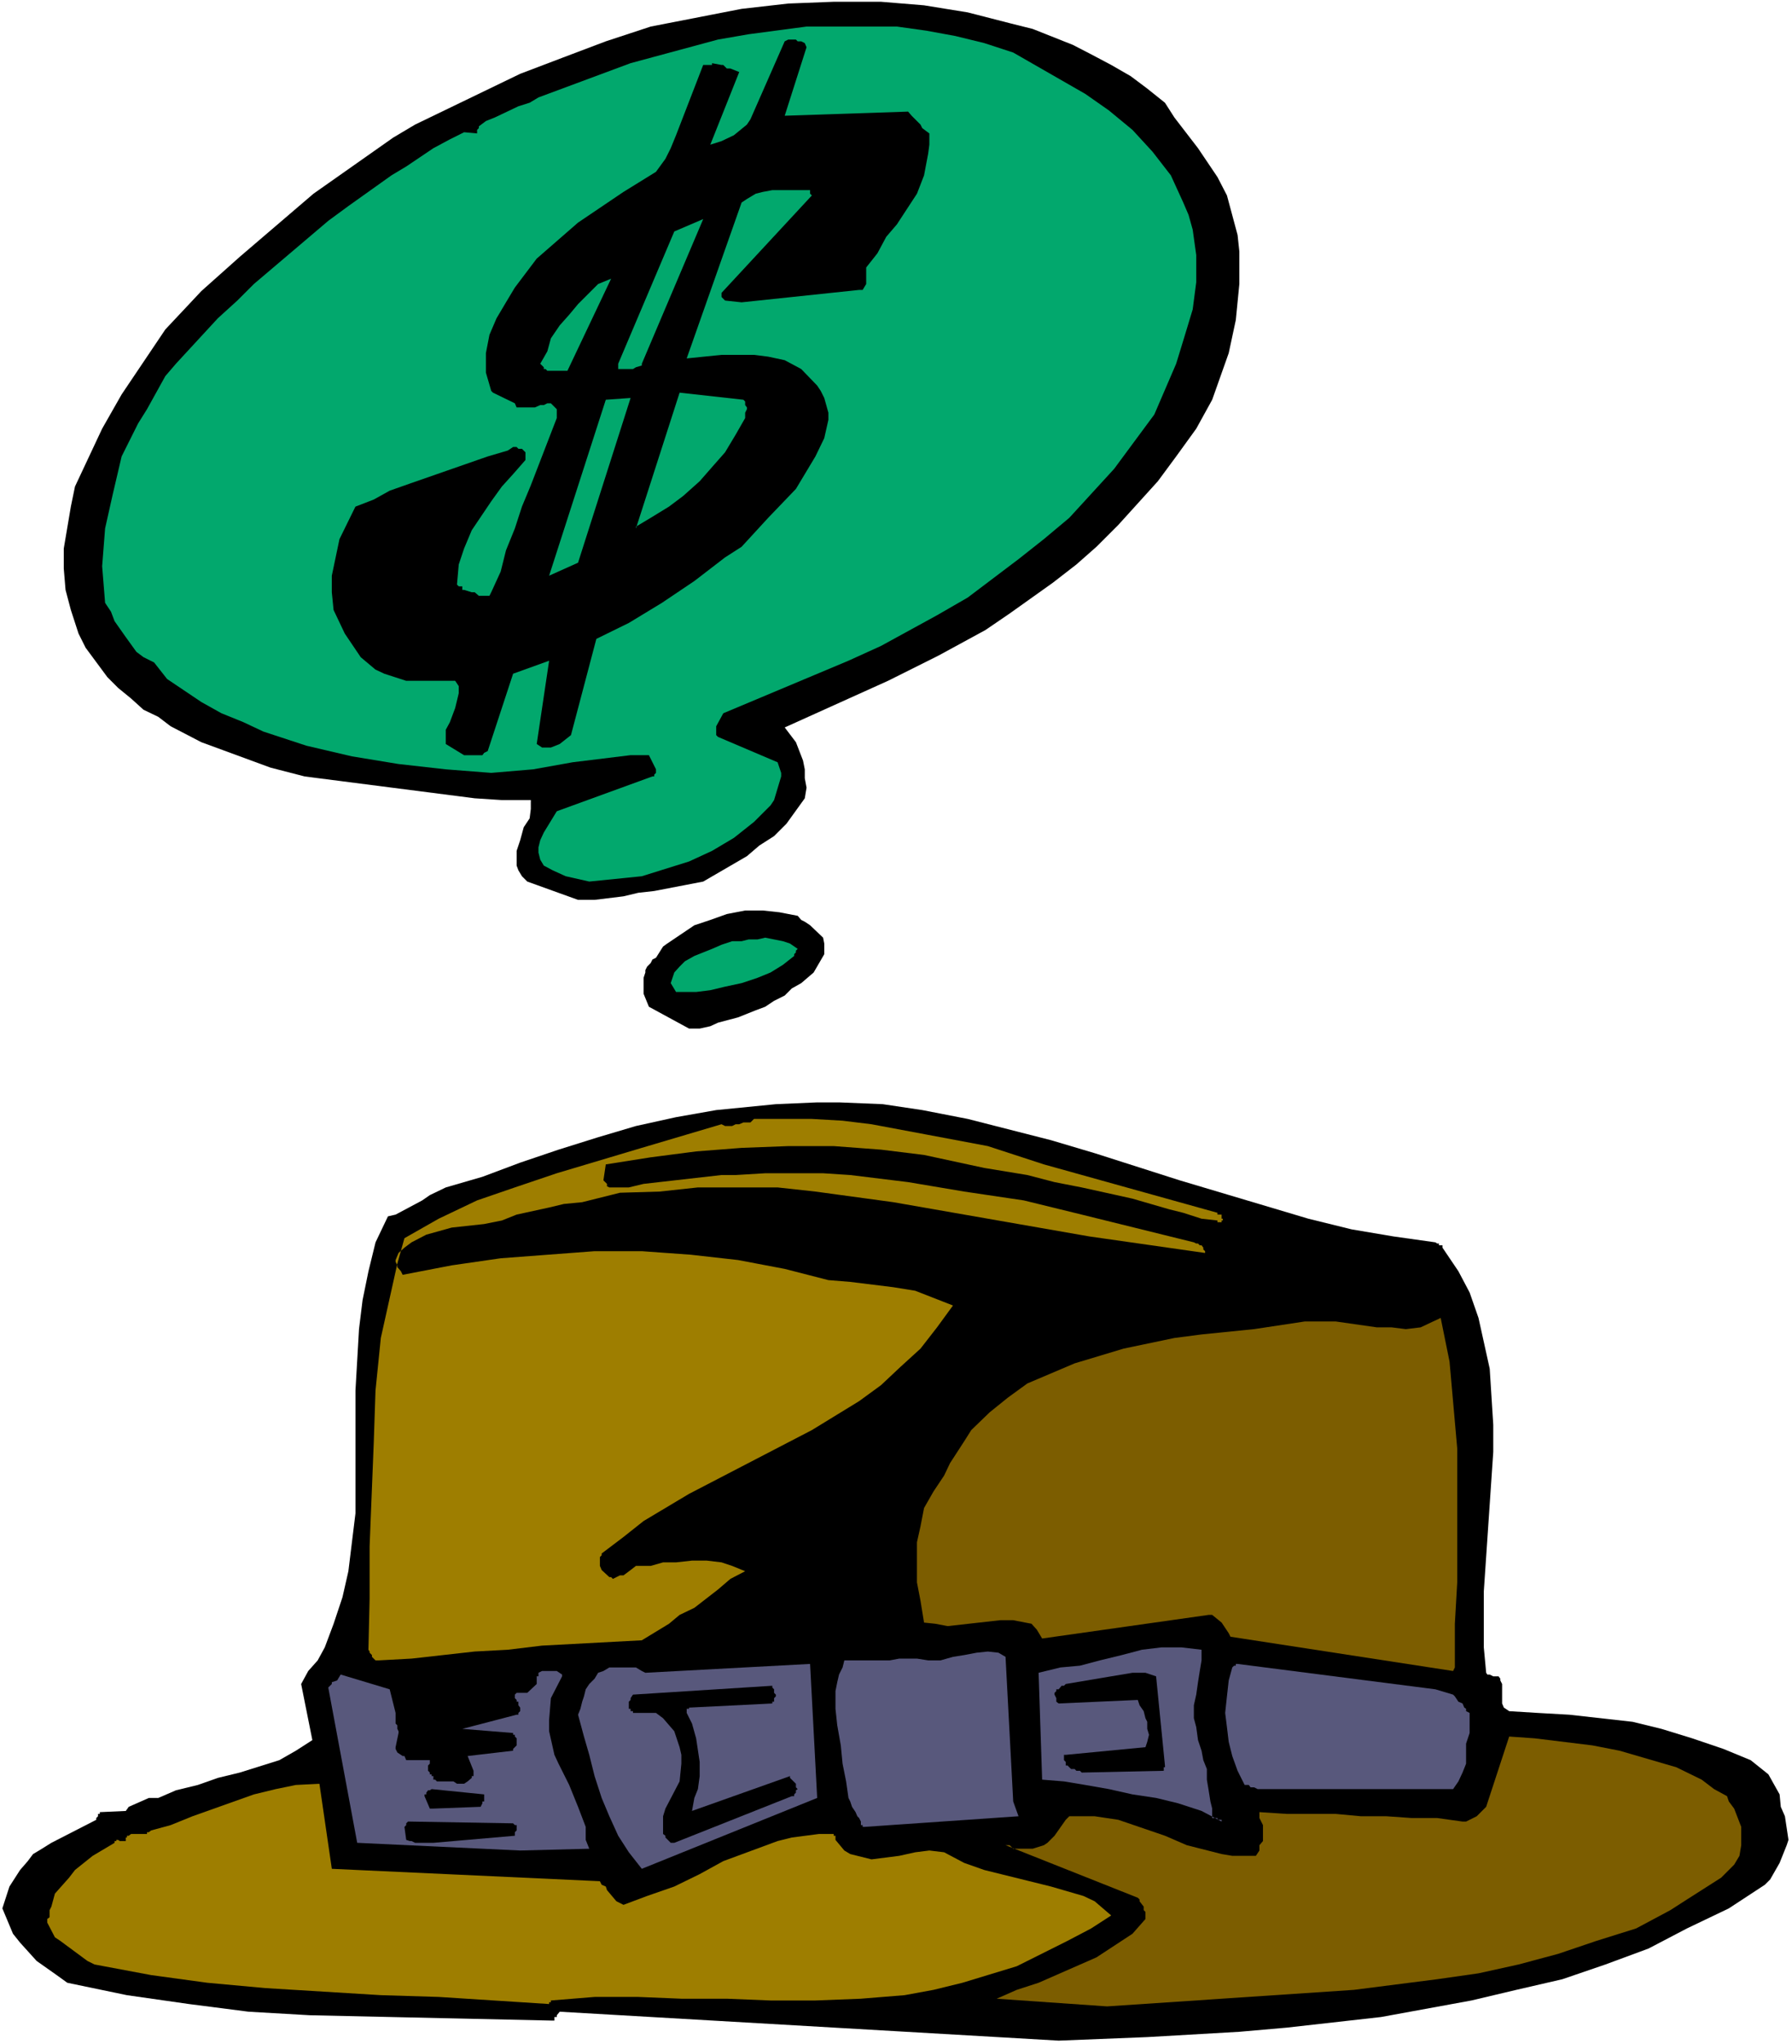
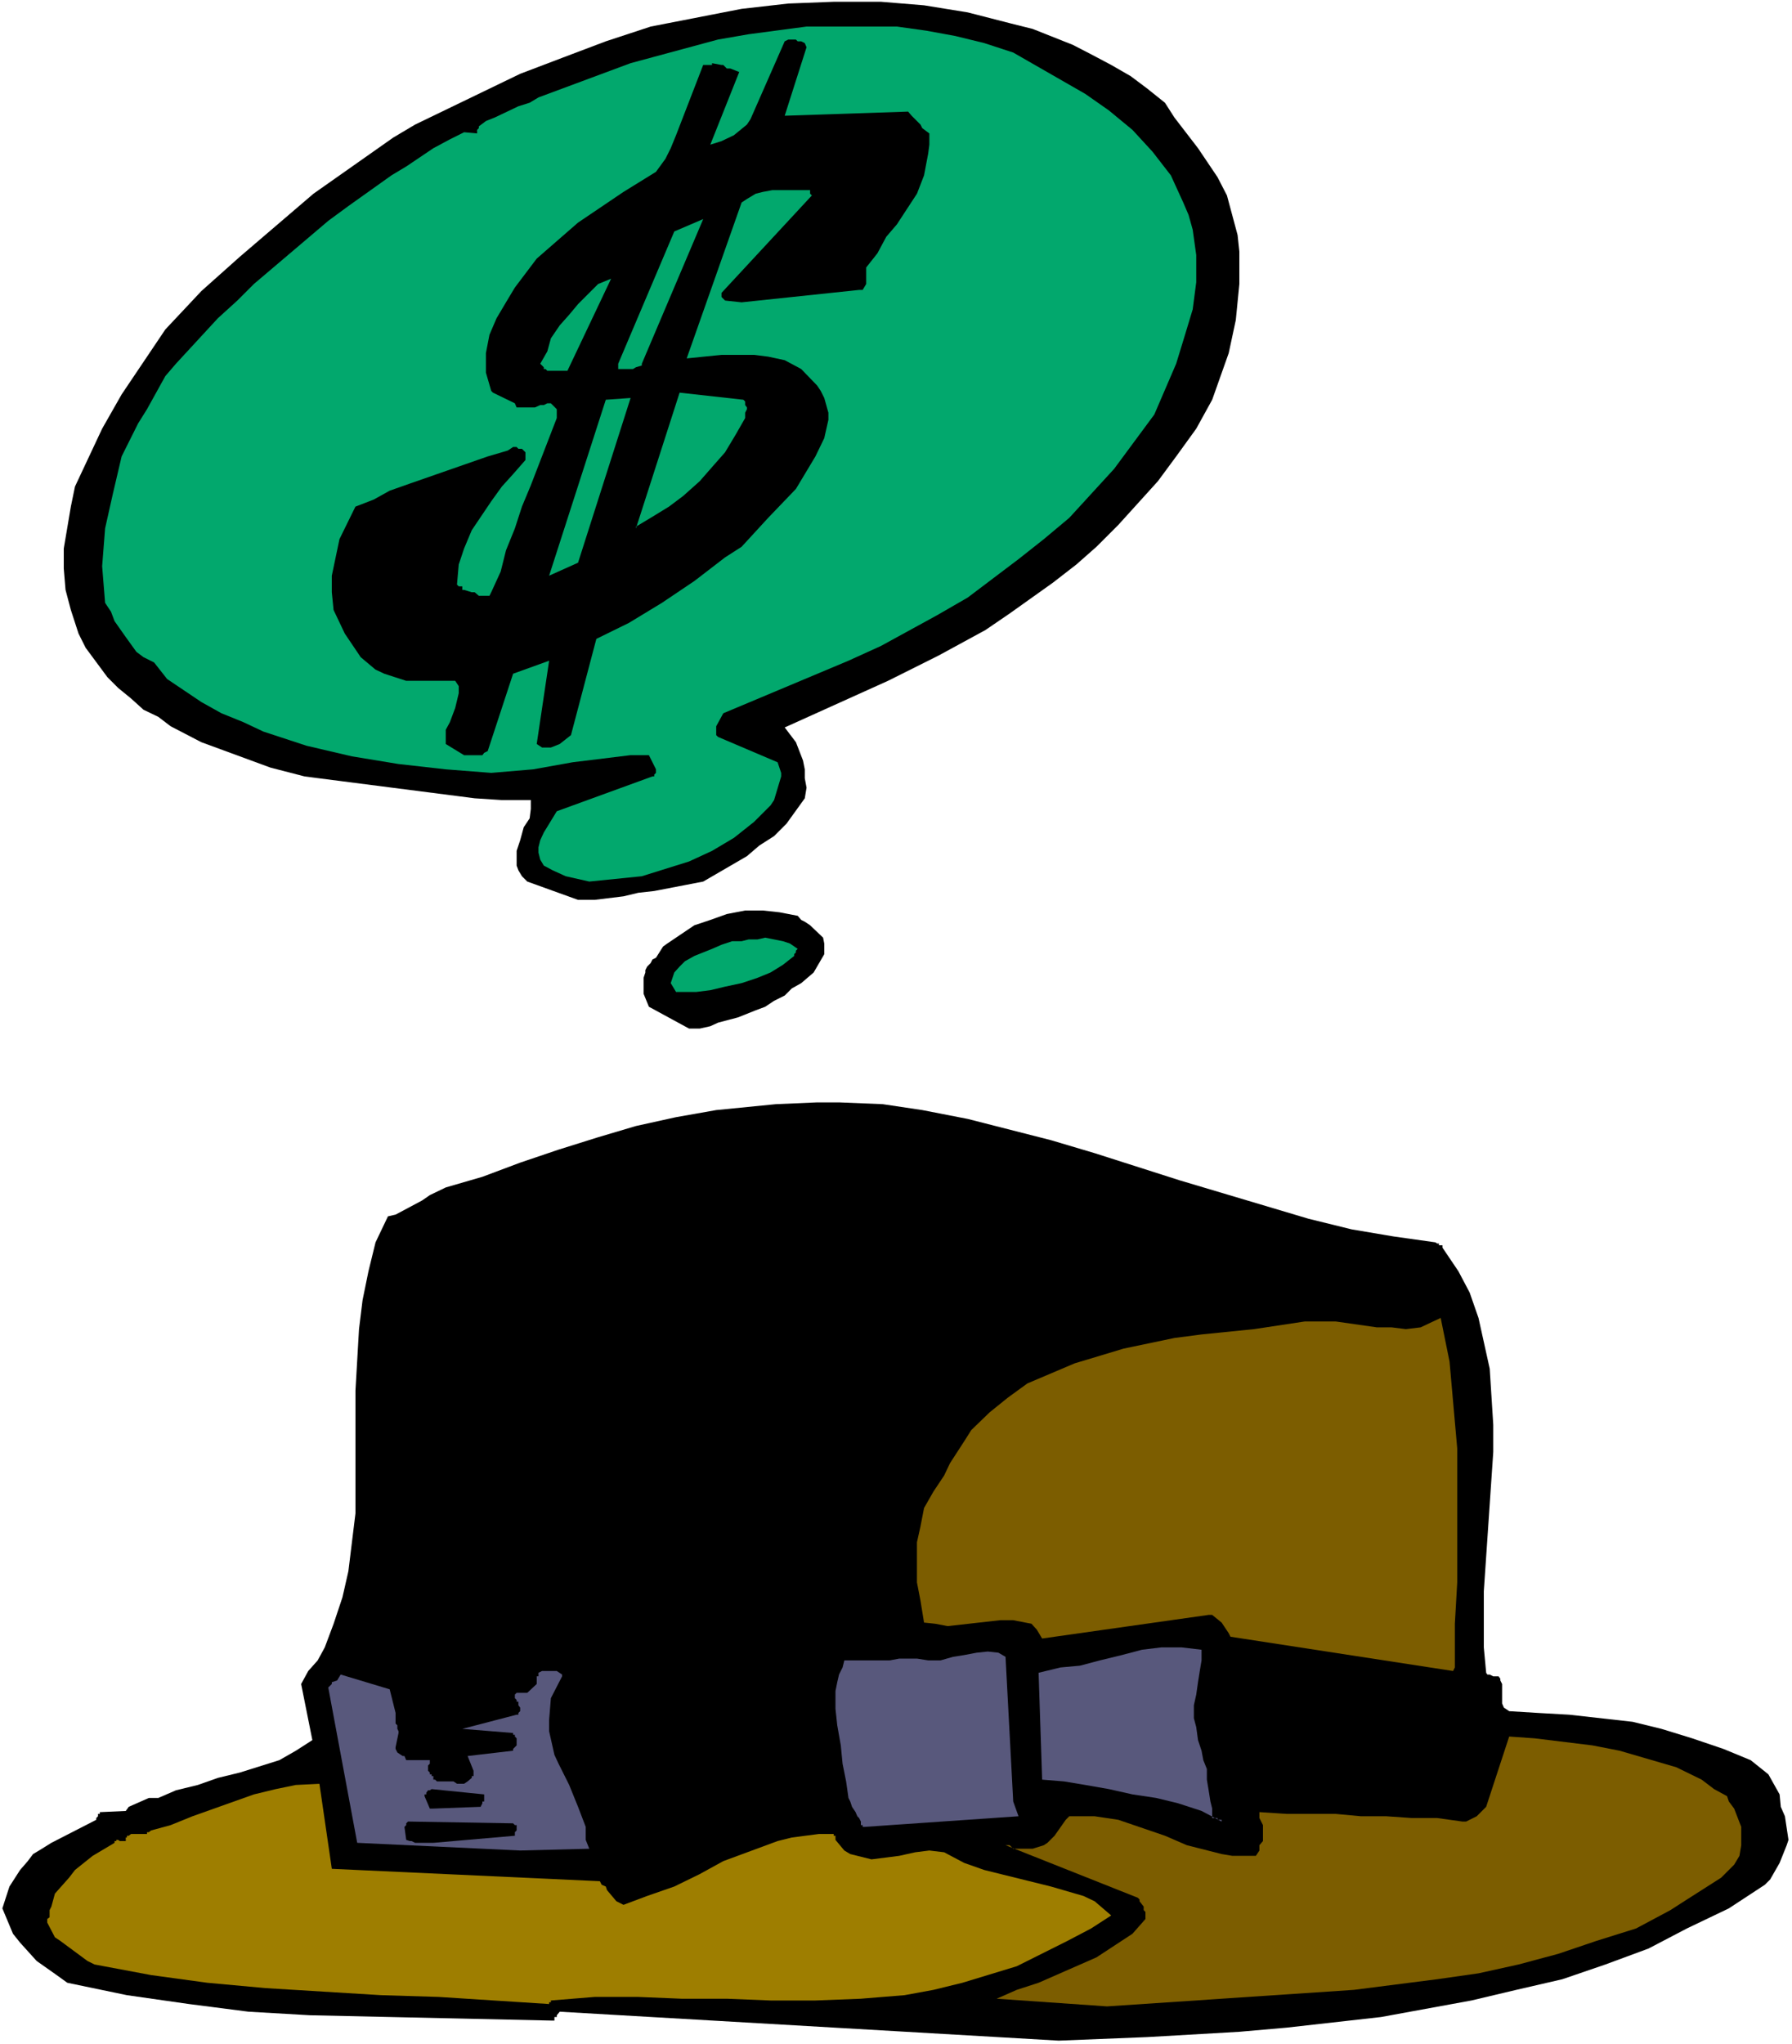
<svg xmlns="http://www.w3.org/2000/svg" xmlns:ns1="http://sodipodi.sourceforge.net/DTD/sodipodi-0.dtd" xmlns:ns2="http://www.inkscape.org/namespaces/inkscape" version="1.0" width="129.766mm" height="147.998mm" id="svg25" ns1:docname="Hat 108.wmf">
  <rect width="100%" height="100%" fill="#333333" stroke="none" />
  <ns1:namedview id="namedview25" pagecolor="#ffffff" bordercolor="#000000" borderopacity="0.25" ns2:showpageshadow="2" ns2:pageopacity="0.0" ns2:pagecheckerboard="0" ns2:deskcolor="#d1d1d1" ns2:document-units="mm" />
  <defs id="defs1">
    <pattern id="WMFhbasepattern" patternUnits="userSpaceOnUse" width="6" height="6" x="0" y="0" />
  </defs>
  <path style="fill:#ffffff;fill-opacity:1;fill-rule:evenodd;stroke:none" d="M 0,559.363 H 490.455 V 0 H 0 Z" id="path1" />
  <path style="fill:#000000;fill-opacity:1;fill-rule:evenodd;stroke:none" d="m 289.748,558.394 24.24,-0.969 25.21,-1.454 12.928,-1.131 25.856,-2.908 24.725,-4.524 12.282,-2.908 12.605,-2.908 11.797,-4.039 11.797,-4.362 10.504,-5.493 11.474,-5.493 9.858,-6.463 1.454,-1.454 2.586,-4.524 1.939,-4.847 0.485,-1.454 -0.97,-6.463 -1.131,-2.585 -0.323,-3.393 -3.07,-5.493 -4.848,-3.878 -7.434,-3.07 -8.565,-2.908 -8.403,-2.585 -7.918,-1.939 -17.291,-1.939 -8.565,-0.485 -7.918,-0.485 -1.454,-0.969 -0.485,-1.131 v -5.332 l -0.485,-0.969 v -0.485 l -0.485,-0.646 h -1.454 l -0.97,-0.485 h -0.646 l -0.323,-0.485 -0.646,-6.948 v -15.349 l 2.586,-38.131 v -7.432 l -0.97,-15.349 -3.07,-13.895 -2.424,-6.948 -3.07,-5.817 -4.363,-6.463 v -0.646 h -0.97 v -0.485 h -0.485 l -0.485,-0.323 -11.474,-1.616 -11.474,-1.939 -11.797,-2.908 -35.229,-10.502 -23.27,-7.432 -11.958,-3.555 -22.786,-5.817 -12.443,-2.424 -10.827,-1.616 -11.958,-0.485 h -5.979 l -11.312,0.485 -16.322,1.616 -10.989,1.939 -10.989,2.424 -10.342,3.07 -10.827,3.393 -10.504,3.555 -10.342,3.878 -10.019,2.908 -4.363,2.1 -2.101,1.454 -7.272,3.878 -2.101,0.485 -3.394,7.109 -1.939,7.917 -1.616,7.917 -0.97,7.917 -0.97,16.804 v 33.607 l -1.939,15.834 -1.616,7.109 -2.424,7.271 -2.424,6.463 -1.939,3.555 -2.586,2.908 -1.939,3.555 3.07,15.349 -4.525,2.908 -4.525,2.585 -10.827,3.393 -5.979,1.454 -5.494,1.939 -5.979,1.454 -4.848,2.1 h -2.586 l -5.494,2.424 -0.808,1.131 -7.11,0.323 V 496.35 H 26.826 v 0.646 l -0.485,0.485 v 0.485 l -12.282,6.301 -2.586,1.616 -2.424,1.454 -1.454,1.939 -2.101,2.424 -2.909,4.524 -1.939,5.978 2.909,6.948 1.939,2.424 4.525,5.009 5.494,3.878 2.909,2.1 16.322,3.393 16.968,2.424 16.322,2.1 16.806,0.969 65.933,1.454 h 0.485 0.485 v -0.969 h 0.646 v -0.485 l 0.808,-0.969 z" id="path2" />
  <path style="fill:#9e7e00;fill-opacity:1;fill-rule:evenodd;stroke:none" d="m 150.288,548.376 v -0.485 h 0.485 v -0.485 l 11.958,-0.969 h 11.958 l 11.797,0.485 h 12.443 l 11.958,0.485 h 12.282 l 12.443,-0.485 11.958,-0.969 7.918,-1.454 7.918,-1.939 14.867,-4.524 13.898,-6.948 6.464,-3.393 5.494,-3.555 -4.525,-3.878 -3.07,-1.454 -8.888,-2.585 -18.261,-4.524 -5.494,-1.939 -5.494,-2.908 -4.04,-0.485 -3.878,0.485 -4.363,0.969 -7.595,0.969 -5.818,-1.454 -1.616,-0.969 -2.424,-2.908 v -1.131 h -0.485 v -0.485 h -4.04 l -7.434,0.969 -3.878,0.969 -14.867,5.493 -6.464,3.555 -6.949,3.393 -7.434,2.585 -6.464,2.424 -1.939,-0.969 -2.586,-3.07 -0.323,-0.969 -1.131,-0.485 -0.485,-0.969 -73.366,-3.393 -3.394,-23.266 -6.464,0.323 -5.494,1.131 -5.979,1.454 -16.806,5.978 -5.979,2.424 -5.333,1.454 -0.646,0.485 h -0.485 v 0.485 h -4.363 l -0.646,0.485 h -0.485 v 0.485 h -0.323 v 0.646 0.323 h -1.616 l -0.485,-0.323 h -0.485 v 0.323 h -0.485 v 0.485 l -5.979,3.555 -4.848,3.878 -1.616,2.1 -3.878,4.362 -0.97,3.555 -0.485,0.969 v 1.939 l -0.646,0.485 v 0.969 l 2.101,4.039 1.454,0.969 7.434,5.493 1.939,0.969 15.514,2.908 15.352,2.1 15.837,1.454 31.674,1.939 15.837,0.485 z" id="path3" />
  <path style="fill:#7c5d00;fill-opacity:1;fill-rule:evenodd;stroke:none" d="m 303,549.023 67.549,-4.524 22.786,-2.908 11.312,-1.616 10.989,-2.424 10.827,-2.908 10.504,-3.555 10.827,-3.393 9.373,-5.009 4.525,-2.908 9.373,-5.978 3.555,-3.555 1.454,-2.424 0.485,-2.908 v -5.009 l -1.939,-5.009 -1.454,-1.939 -0.485,-1.454 -3.555,-1.939 -3.394,-2.585 -6.949,-3.393 -15.514,-4.524 -7.434,-1.454 -15.837,-1.939 -6.949,-0.485 -6.302,19.227 -1.131,1.131 -1.454,1.454 -2.909,1.454 h -0.97 l -6.949,-0.969 h -6.949 l -6.949,-0.485 h -6.949 L 365.539,496.35 H 352.126 l -7.434,-0.485 v 1.616 l 0.97,1.939 v 4.362 l -0.97,1.131 v 1.454 l -0.97,1.454 h -6.464 l -2.909,-0.485 -9.534,-2.424 -5.979,-2.585 -12.766,-4.362 -6.464,-0.969 h -6.949 l -0.97,0.969 -3.07,4.362 -1.939,1.939 -0.97,0.646 -3.07,0.969 h -3.394 -1.939 l -0.97,-0.969 h -1.131 l 36.198,14.38 0.485,0.485 v 0.485 l 1.131,1.454 v 0.969 l 0.485,0.485 v 1.939 l -3.555,4.039 -9.858,6.463 -15.837,6.948 -5.979,1.939 -5.494,2.424 z" id="path4" />
-   <path style="fill:#58587c;fill-opacity:1;fill-rule:evenodd;stroke:none" d="m 175.659,511.376 47.995,-19.389 -1.939,-36.677 -45.086,2.424 -0.97,-0.485 -1.616,-0.969 h -0.808 -1.616 -1.939 -1.454 -1.454 l -1.616,0.969 -1.454,0.485 -0.97,1.616 -1.454,1.454 -0.97,1.454 -0.485,1.939 -0.485,1.454 -0.485,1.939 -0.646,1.616 1.616,5.978 1.454,5.009 1.454,5.817 1.939,5.978 2.101,5.009 2.424,5.332 2.909,4.524 z" id="path5" />
  <path style="fill:#58587c;fill-opacity:1;fill-rule:evenodd;stroke:none" d="m 142.369,506.367 18.907,-0.485 -0.97,-2.424 v -3.555 l -2.101,-5.493 -2.424,-5.978 -2.909,-5.817 -1.131,-2.424 -1.454,-6.463 v -3.07 l 0.485,-5.978 3.07,-5.978 v -0.485 l -1.454,-0.969 h -4.04 l -0.97,0.485 v 0.969 h -0.485 v 2.1 l -2.586,2.424 h -2.909 l -0.485,0.485 v 0.969 l 0.485,0.485 v 0.485 h 0.485 v 0.969 l 0.485,0.646 v 0.969 l -0.485,0.485 v 0.485 h -0.485 l -14.867,3.878 13.898,1.131 v 0.485 h 0.485 v 0.485 l 0.485,0.485 v 1.939 l -0.97,0.969 v 0.485 l -12.443,1.454 1.616,4.039 v 1.454 h -0.485 v 0.485 l -1.131,0.969 -0.97,0.646 h -1.939 l -0.97,-0.646 h -4.525 l -0.485,-0.485 h -0.485 v -0.969 h -0.485 v -0.485 h -0.485 v -0.485 l -0.485,-0.485 v -1.454 l 0.485,-0.485 v -0.969 h -0.485 -5.979 l -0.485,-1.131 h -0.485 l -1.454,-0.969 -0.485,-0.969 v -0.485 l 0.808,-3.878 v -0.485 l -0.323,-0.646 v -0.969 l -0.485,-0.485 v -2.908 l -1.616,-6.463 -13.413,-4.039 -0.97,1.616 -1.454,0.485 v 0.485 l -0.97,0.969 7.918,42.494 z" id="path6" />
  <path style="fill:#000000;fill-opacity:1;fill-rule:evenodd;stroke:none" d="m 118.614,504.267 22.301,-1.939 v -0.485 -0.485 l 0.485,-0.485 v -0.485 -0.485 -0.485 h -0.485 l -0.485,-0.485 -28.28,-0.485 h -0.485 l -0.485,0.485 v 0.485 l -0.485,0.485 0.485,3.555 0.97,0.323 h 0.485 l 0.97,0.485 h 1.454 0.485 1.131 0.97 z" id="path7" />
  <path style="fill:#000000;fill-opacity:1;fill-rule:evenodd;stroke:none" d="m 184.547,504.267 32.158,-12.764 h 0.646 v -0.485 l 0.485,-0.485 v -0.646 l 0.485,-0.323 -0.485,-0.485 v -0.969 l -1.616,-1.616 v -0.485 l -26.826,9.533 0.646,-3.555 0.97,-2.424 0.485,-3.555 v -3.878 l -0.97,-6.463 -1.131,-4.039 -1.454,-2.908 v -1.131 h 0.646 v -0.323 l 22.786,-1.131 v -0.485 h 0.485 v -0.969 l 0.485,-0.485 v -0.485 l -0.485,-0.485 v -0.969 l -0.485,-0.485 v -0.485 l -38.138,2.424 -0.646,0.969 v 0.485 l -0.485,0.485 v 1.939 h 0.485 v 0.646 h 0.646 v 0.485 h 6.302 l 1.939,1.454 3.07,3.555 1.454,4.362 0.485,2.1 v 2.424 l -0.485,4.847 -3.878,7.432 -0.646,2.1 v 4.847 l 0.646,0.485 v 0.485 l 1.454,1.454 z" id="path8" />
  <path style="fill:#58587c;fill-opacity:1;fill-rule:evenodd;stroke:none" d="m 236.582,499.905 42.178,-2.908 -1.454,-4.039 -2.101,-39.585 -1.939,-1.131 -2.909,-0.323 -3.07,0.323 -3.394,0.646 -3.07,0.485 -3.394,0.969 h -3.394 l -3.07,-0.485 h -2.424 -2.424 l -2.586,0.485 h -1.939 -3.07 -2.424 -2.586 -2.424 l -0.485,1.939 -0.97,1.939 -0.485,2.1 -0.485,2.424 v 4.847 l 0.485,4.524 0.97,5.493 0.485,5.009 0.97,4.847 0.646,4.524 0.485,0.969 0.485,1.454 0.323,0.485 0.646,0.969 0.485,1.131 0.485,0.485 0.485,0.969 v 0.969 h 0.485 v 0.485 z" id="path9" />
  <path style="fill:#58587c;fill-opacity:1;fill-rule:evenodd;stroke:none" d="m 334.35,498.45 v -0.485 h -1.131 v -0.485 h -0.485 -0.97 v -2.585 l -0.485,-1.939 -0.485,-3.07 -0.485,-2.908 v -2.908 l -0.97,-2.424 -0.485,-2.585 -0.97,-2.908 -0.485,-3.555 -0.646,-2.424 v -3.555 l 0.646,-2.908 0.485,-3.393 0.485,-3.07 0.485,-2.908 v -2.908 l -5.494,-0.646 h -5.494 l -5.333,0.646 -5.494,1.454 -5.979,1.454 -5.494,1.454 -5.333,0.485 -5.979,1.454 0.97,29.245 5.979,0.485 5.818,0.969 6.464,1.131 6.464,1.454 6.464,0.969 5.979,1.454 6.464,2.1 z" id="path10" />
  <path style="fill:#000000;fill-opacity:1;fill-rule:evenodd;stroke:none" d="m 118.614,494.896 12.928,-0.485 0.485,-0.969 v -0.485 h 0.485 v -0.969 -0.485 -0.485 l -14.382,-1.454 -0.485,0.323 h -0.485 l -0.485,0.646 v 0.485 h -0.485 v 0.485 l 1.454,3.393 h 0.485 z" id="path11" />
-   <path style="fill:#58587c;fill-opacity:1;fill-rule:evenodd;stroke:none" d="m 344.692,489.564 h 53.005 l 1.454,-2.1 1.131,-2.424 0.97,-2.424 v -2.424 -3.07 l 0.97,-2.908 v -3.07 -2.424 l -0.97,-0.485 v -0.646 l -0.485,-0.323 -0.485,-1.131 -1.131,-0.485 -0.323,-0.485 -0.646,-0.969 -0.485,-0.485 -4.848,-1.454 -54.136,-6.948 h -0.485 v 0.485 h -0.485 l -0.485,0.485 -0.97,3.555 -0.485,4.362 -0.485,4.524 0.485,3.878 0.485,4.039 0.97,3.878 1.454,4.039 1.939,3.878 h 0.485 0.646 l 0.485,0.646 h 0.485 0.485 l 0.97,0.485 z" id="path12" />
-   <path style="fill:#000000;fill-opacity:1;fill-rule:evenodd;stroke:none" d="m 296.051,485.04 22.462,-0.485 v -0.969 h 0.323 v -0.485 l -2.424,-24.397 -2.909,-0.969 h -3.555 l -5.818,0.969 -12.443,2.1 -0.485,0.485 h -0.646 l -0.808,0.969 h -0.646 v 0.485 l -0.485,0.485 v 0.485 l 0.485,0.969 v 0.969 l 0.646,0.485 21.654,-0.969 0.485,1.454 1.131,1.616 0.485,1.939 0.485,0.969 v 1.939 l 0.485,1.616 -0.485,1.939 -0.485,1.454 -21.816,2.1 h -0.485 v 1.454 l 0.485,0.485 v 0.969 h 0.485 l 0.97,0.969 h 0.97 l 0.485,0.485 h 0.97 z" id="path13" />
  <path style="fill:#ffffff;fill-opacity:1;fill-rule:evenodd;stroke:none" d="m 122.008,466.136 15.352,-1.939 z" id="path14" />
  <path style="fill:#7c5d00;fill-opacity:1;fill-rule:evenodd;stroke:none" d="m 397.697,457.25 0.485,-0.969 v -11.956 l 0.646,-11.31 v -36.677 l -2.101,-23.751 -2.424,-11.956 -5.494,2.585 -4.04,0.485 -3.878,-0.485 h -4.04 l -11.312,-1.616 h -8.403 l -13.898,2.1 -14.382,1.454 -7.434,0.969 -13.898,2.908 -13.413,4.039 -12.928,5.493 -5.333,3.878 -5.01,4.039 -5.01,4.847 -1.939,3.07 -3.878,5.978 -1.616,3.393 -2.909,4.362 -2.586,4.524 -0.97,5.009 -0.97,4.362 v 10.987 l 0.97,5.009 0.97,5.978 3.07,0.323 3.394,0.646 14.382,-1.616 h 3.555 l 5.01,0.969 1.454,1.616 1.454,2.424 45.571,-6.463 h 0.97 l 2.586,2.1 1.939,2.908 0.485,0.969 z" id="path15" />
-   <path style="fill:#9e7e00;fill-opacity:1;fill-rule:evenodd;stroke:none" d="m 103.747,454.341 8.888,-0.485 17.291,-1.939 9.05,-0.485 9.373,-1.131 27.31,-1.454 7.434,-4.524 2.909,-2.424 4.04,-1.939 6.464,-5.009 3.394,-2.908 4.04,-2.1 -3.555,-1.454 -2.909,-0.969 -4.04,-0.485 h -4.04 l -4.363,0.485 h -3.555 l -3.394,0.969 h -4.04 l -1.454,1.131 -1.939,1.454 h -0.97 l -1.939,0.969 -0.485,-0.485 h -0.485 l -2.101,-1.939 -0.485,-1.131 v -2.424 l 0.485,-0.485 v -0.485 l 5.979,-4.524 5.494,-4.362 12.443,-7.432 33.613,-17.45 12.928,-7.917 5.979,-4.362 5.333,-5.009 5.494,-5.009 4.525,-5.817 4.363,-5.978 -10.342,-4.039 -5.979,-0.969 -11.797,-1.454 -5.979,-0.485 -11.958,-3.07 -12.766,-2.424 -12.928,-1.454 -13.413,-0.969 h -12.928 l -25.694,1.939 -13.413,1.939 -13.413,2.585 -0.485,-0.969 -0.97,-1.131 v -0.485 l -0.485,-0.969 v -0.485 l 0.808,-1.939 1.616,-1.454 1.939,-1.454 4.04,-2.1 6.949,-1.939 8.888,-0.969 4.848,-0.969 4.04,-1.616 8.888,-1.939 4.04,-0.969 5.01,-0.485 10.342,-2.585 10.827,-0.323 10.504,-1.131 h 10.989 10.827 l 10.342,1.131 21.331,2.908 53.651,9.371 31.674,4.524 v -0.485 l -0.485,-0.485 v -0.485 l -0.485,-0.646 h -0.485 l -0.485,-0.485 h -0.485 l -0.646,-0.323 -30.704,-7.594 -15.837,-3.878 -16.322,-2.424 -15.352,-2.585 -15.837,-1.939 -7.434,-0.485 h -15.837 l -8.08,0.485 h -3.878 l -21.331,2.424 -4.04,0.969 h -4.363 -0.485 -0.485 l -0.646,-0.323 v -0.646 l -0.97,-0.969 0.646,-4.362 12.282,-1.939 12.443,-1.616 12.443,-0.969 12.766,-0.485 h 12.443 l 12.928,0.969 11.797,1.454 16.483,3.555 11.797,1.939 7.434,1.939 7.434,1.454 9.534,2.1 4.363,0.969 10.019,2.908 3.878,0.969 5.01,1.616 4.363,0.485 v 0.485 h 1.131 v -0.485 h 0.323 v -0.485 h -0.323 v -0.646 -0.485 h -1.131 v -0.485 l -47.51,-13.249 -15.352,-5.009 -16.322,-3.07 -15.514,-2.908 -7.918,-0.969 -8.403,-0.485 h -15.837 l -0.97,0.969 h -1.939 l -1.131,0.485 h -0.97 l -0.97,0.485 h -1.939 l -0.97,-0.485 -21.816,6.463 -23.27,6.948 -11.474,3.878 -10.342,3.555 -10.504,5.009 -9.373,5.332 -1.939,6.948 -4.525,20.358 -1.454,14.38 -0.485,14.38 -1.131,28.275 v 14.38 l -0.323,13.895 0.323,0.485 v 0.323 l 0.646,0.646 v 0.485 l 0.97,0.969 z" id="path16" />
  <path style="fill:#000000;fill-opacity:1;fill-rule:evenodd;stroke:none" d="m 188.587,281.459 h 2.909 l 2.909,-0.646 2.101,-0.969 5.494,-1.454 2.424,-0.969 2.424,-0.969 2.586,-0.969 2.424,-1.616 2.909,-1.454 1.939,-1.939 2.586,-1.454 3.394,-2.908 2.909,-5.009 v -2.908 l -0.323,-1.616 -3.555,-3.393 -1.454,-0.969 -0.97,-0.485 -0.97,-1.131 -5.01,-0.969 -4.525,-0.485 h -4.848 l -5.01,0.969 -4.525,1.616 -4.363,1.454 -7.434,5.009 -1.131,0.808 -1.939,3.07 -0.97,0.485 -0.485,0.969 -0.97,0.969 -0.485,0.969 v 0.646 l -0.485,1.454 v 4.362 l 1.454,3.555 z" id="path17" />
  <path style="fill:#02a86d;fill-opacity:1;fill-rule:evenodd;stroke:none" d="m 186.001,271.441 h 4.525 l 3.878,-0.485 4.04,-0.969 4.525,-0.969 4.363,-1.454 3.555,-1.454 3.394,-2.1 3.07,-2.424 v -0.485 l 0.485,-0.485 v -0.485 l 0.485,-0.485 -2.101,-1.454 -1.939,-0.646 -2.424,-0.485 -2.424,-0.485 -2.101,0.485 h -2.424 l -1.939,0.485 h -2.586 l -2.909,0.969 -2.586,1.131 -2.424,0.969 -2.424,0.969 -2.586,1.454 -1.454,1.454 -1.454,1.616 -0.97,2.908 1.454,2.424 z" id="path18" />
  <path style="fill:#000000;fill-opacity:1;fill-rule:evenodd;stroke:none" d="m 158.206,246.236 h 4.525 l 7.918,-0.969 4.04,-0.969 4.363,-0.485 13.413,-2.585 11.958,-6.948 3.394,-2.908 4.04,-2.585 3.394,-3.393 5.01,-6.948 0.485,-2.908 -0.485,-2.585 v -2.424 l -0.485,-2.424 -1.939,-5.009 -3.07,-4.039 28.28,-12.764 13.898,-6.948 12.766,-6.948 6.626,-4.524 11.797,-8.402 6.464,-5.009 5.494,-4.847 5.979,-5.978 10.827,-11.956 5.01,-6.786 5.494,-7.594 4.363,-7.917 4.525,-12.764 1.939,-9.048 0.97,-9.856 v -8.886 l -0.485,-4.524 -2.909,-10.825 -2.586,-5.009 -5.333,-7.917 -6.464,-8.402 -2.586,-4.039 -4.848,-3.878 -4.525,-3.393 -5.333,-3.07 -5.494,-2.908 -5.01,-2.585 L 282.638,7.917 276.82,6.463 264.862,3.393 252.904,1.454 241.107,0.485 h -12.928 l -12.443,0.485 -12.766,1.454 -12.443,2.424 -12.443,2.424 -12.282,4.039 -11.958,4.524 -11.474,4.362 -28.765,13.895 -5.979,3.555 -21.816,15.349 -20.2,17.288 -10.504,9.371 -9.858,10.502 -11.958,17.773 -5.333,9.371 -7.434,15.834 -1.131,5.493 -1.939,11.472 v 5.493 l 0.485,5.817 1.454,5.493 2.101,6.463 1.939,3.878 5.979,8.079 2.909,2.908 3.555,2.908 3.394,3.07 4.04,1.939 3.394,2.585 8.403,4.362 18.907,6.948 9.373,2.424 46.541,5.978 7.434,0.485 h 7.918 v 2.424 l -0.323,2.585 -1.616,2.424 -0.97,3.555 -0.97,2.908 v 4.039 l 0.485,1.293 0.97,1.616 1.454,1.454 z" id="path19" />
  <path style="fill:#02a86d;fill-opacity:1;fill-rule:evenodd;stroke:none" d="m 161.277,241.227 14.382,-1.454 12.928,-4.039 6.302,-2.908 5.979,-3.555 5.494,-4.362 4.525,-4.524 0.97,-1.454 1.939,-6.463 v -0.969 l -0.97,-2.908 -16.322,-6.948 -0.485,-0.485 v -2.424 l 1.939,-3.555 34.259,-14.38 8.888,-4.039 15.352,-8.402 8.403,-4.847 13.898,-10.502 6.949,-5.493 6.949,-5.817 12.282,-13.411 10.989,-14.865 5.979,-13.895 2.424,-7.917 2.101,-6.948 0.97,-7.432 v -7.432 l -0.97,-6.948 -1.131,-4.039 -1.454,-3.393 -3.394,-7.432 -5.01,-6.463 -5.494,-5.978 -6.464,-5.332 -6.464,-4.524 -19.715,-11.31 -7.918,-2.585 -7.918,-1.939 -7.918,-1.454 -8.08,-1.131 h -8.403 -7.918 -8.403 l -15.837,2.1 -8.403,1.454 -23.917,6.463 -25.21,9.371 -2.424,1.454 -3.07,0.969 -6.464,3.07 -2.424,0.969 -1.939,1.454 v 0.485 l -0.485,0.485 v 0.969 l -3.555,-0.323 -3.878,1.939 -4.525,2.424 -7.434,5.009 -4.04,2.424 -11.797,8.402 -5.494,4.039 -20.362,17.288 -4.525,4.524 -5.333,4.847 -11.474,12.441 -2.909,3.393 -5.01,9.048 -2.424,3.878 -4.525,9.048 -2.424,10.341 -2.101,9.371 -0.808,10.341 0.808,10.017 1.616,2.424 0.97,2.585 3.07,4.362 2.909,4.039 1.939,1.454 2.909,1.454 3.555,4.524 9.373,6.301 5.494,3.07 5.979,2.424 5.494,2.585 11.797,3.878 12.443,2.908 12.766,2.1 12.928,1.454 12.443,0.969 11.474,-0.969 10.827,-1.939 15.837,-1.939 h 5.01 l 1.939,3.878 v 0.969 l -0.485,0.485 v 0.485 h -0.485 l -26.179,9.533 -3.555,5.817 -0.97,2.1 -0.485,1.939 v 1.454 l 0.485,1.939 0.97,1.616 2.424,1.293 3.555,1.616 z" id="path20" />
  <path style="fill:#000000;fill-opacity:1;fill-rule:evenodd;stroke:none" d="m 127.017,206.651 h 5.01 l 0.485,-0.646 0.97,-0.485 6.949,-21.166 9.858,-3.555 -3.394,22.782 1.454,0.969 h 2.424 l 2.424,-0.969 3.07,-2.424 6.949,-26.336 8.888,-4.362 9.05,-5.493 8.888,-5.978 8.403,-6.463 4.525,-2.908 7.272,-7.917 7.595,-7.917 5.333,-8.886 2.424,-5.009 1.131,-5.009 v -1.939 l -1.131,-4.039 -0.97,-1.939 -0.97,-1.454 -4.363,-4.524 -4.525,-2.424 -4.525,-0.969 -3.878,-0.485 h -8.888 l -9.534,0.969 15.029,-42.655 1.454,-0.969 2.424,-1.454 1.939,-0.485 2.586,-0.485 h 10.342 v 0.485 0.485 l 0.485,0.485 -24.725,26.659 v 1.131 l 0.97,0.969 4.525,0.485 32.158,-3.393 h 0.485 0.485 l 0.97,-1.616 v -4.524 l 3.07,-3.878 2.424,-4.524 2.909,-3.393 5.494,-8.402 1.939,-5.009 1.131,-5.978 0.323,-2.424 v -3.07 l -1.939,-1.454 -0.485,-0.969 -2.424,-2.424 -0.97,-1.131 -33.774,1.131 5.979,-18.742 -0.485,-1.131 -0.97,-0.485 h -0.97 l -0.485,-0.485 h -2.101 l -0.97,0.485 -9.373,21.328 -0.97,1.454 -3.555,2.908 -3.394,1.616 -3.07,0.969 7.918,-19.873 -2.424,-0.969 h -0.97 l -0.97,-0.969 h -0.485 l -2.586,-0.485 v 0.485 h -1.454 -0.485 -0.485 l -7.434,19.227 -1.454,3.555 -1.454,2.908 -2.586,3.555 -8.888,5.493 -12.443,8.402 -11.312,9.856 -5.979,7.917 -2.424,4.039 -2.586,4.362 -1.939,4.524 -0.97,5.009 v 5.332 l 1.454,5.009 0.485,0.485 5.979,2.908 0.485,1.131 h 5.01 l 1.454,-0.646 h 0.97 l 0.97,-0.485 h 0.97 l 1.616,1.616 v 2.424 l -7.11,18.419 -2.424,5.817 -1.939,5.978 -2.424,5.978 -1.454,5.817 -2.586,5.655 -0.485,0.969 h -0.97 -0.97 -0.97 l -1.131,-0.969 h -0.808 l -2.101,-0.646 h -0.485 v -0.969 h -0.97 l -0.485,-0.485 0.485,-5.493 1.454,-4.362 2.101,-5.009 5.333,-7.917 2.909,-4.039 3.07,-3.393 3.394,-3.878 v -2.1 l -0.97,-0.969 h -0.97 l -0.485,-0.485 h -0.97 l -1.454,0.969 -5.494,1.616 -21.331,7.432 -5.494,1.939 -4.363,2.424 -5.01,1.939 -4.363,8.886 -2.101,10.017 v 4.524 l 0.485,4.847 3.07,6.463 4.363,6.463 4.04,3.393 2.424,1.131 5.979,1.939 h 3.878 9.534 l 0.97,1.454 v 1.939 l -0.97,4.039 -1.454,3.878 -1.131,2.1 v 3.878 z" id="path21" />
  <path style="fill:#02a86d;fill-opacity:1;fill-rule:evenodd;stroke:none" d="m 150.288,157.533 7.918,-3.555 14.382,-45.079 -6.787,0.485 z" id="path22" />
  <path style="fill:#02a86d;fill-opacity:1;fill-rule:evenodd;stroke:none" d="m 174.043,144.122 4.04,-2.424 5.01,-3.07 3.878,-2.908 4.525,-4.039 3.394,-3.878 3.555,-4.039 2.909,-4.847 2.586,-4.524 v -0.969 -0.485 l 0.485,-0.969 v -0.485 l -0.485,-0.646 v -0.485 -0.485 l -0.485,-0.485 -17.453,-1.939 -11.958,37.162 z" id="path23" />
  <path style="fill:#02a86d;fill-opacity:1;fill-rule:evenodd;stroke:none" d="m 150.288,101.467 h 5.01 l 11.958,-25.205 -3.555,1.454 -2.424,2.424 -3.07,3.07 -2.424,2.908 -2.586,2.908 -2.424,3.555 -0.97,3.555 -1.939,3.393 0.485,0.485 0.485,0.485 v 0.485 h 0.485 l 0.485,0.485 z" id="path24" />
  <path style="fill:#02a86d;fill-opacity:1;fill-rule:evenodd;stroke:none" d="m 169.68,100.983 h 0.97 0.97 0.485 1.131 l 0.808,-0.485 1.616,-0.485 v -0.485 l 16.806,-39.585 -7.918,3.393 -15.352,36.192 v 0.485 0.485 0.485 z" id="path25" />
</svg>